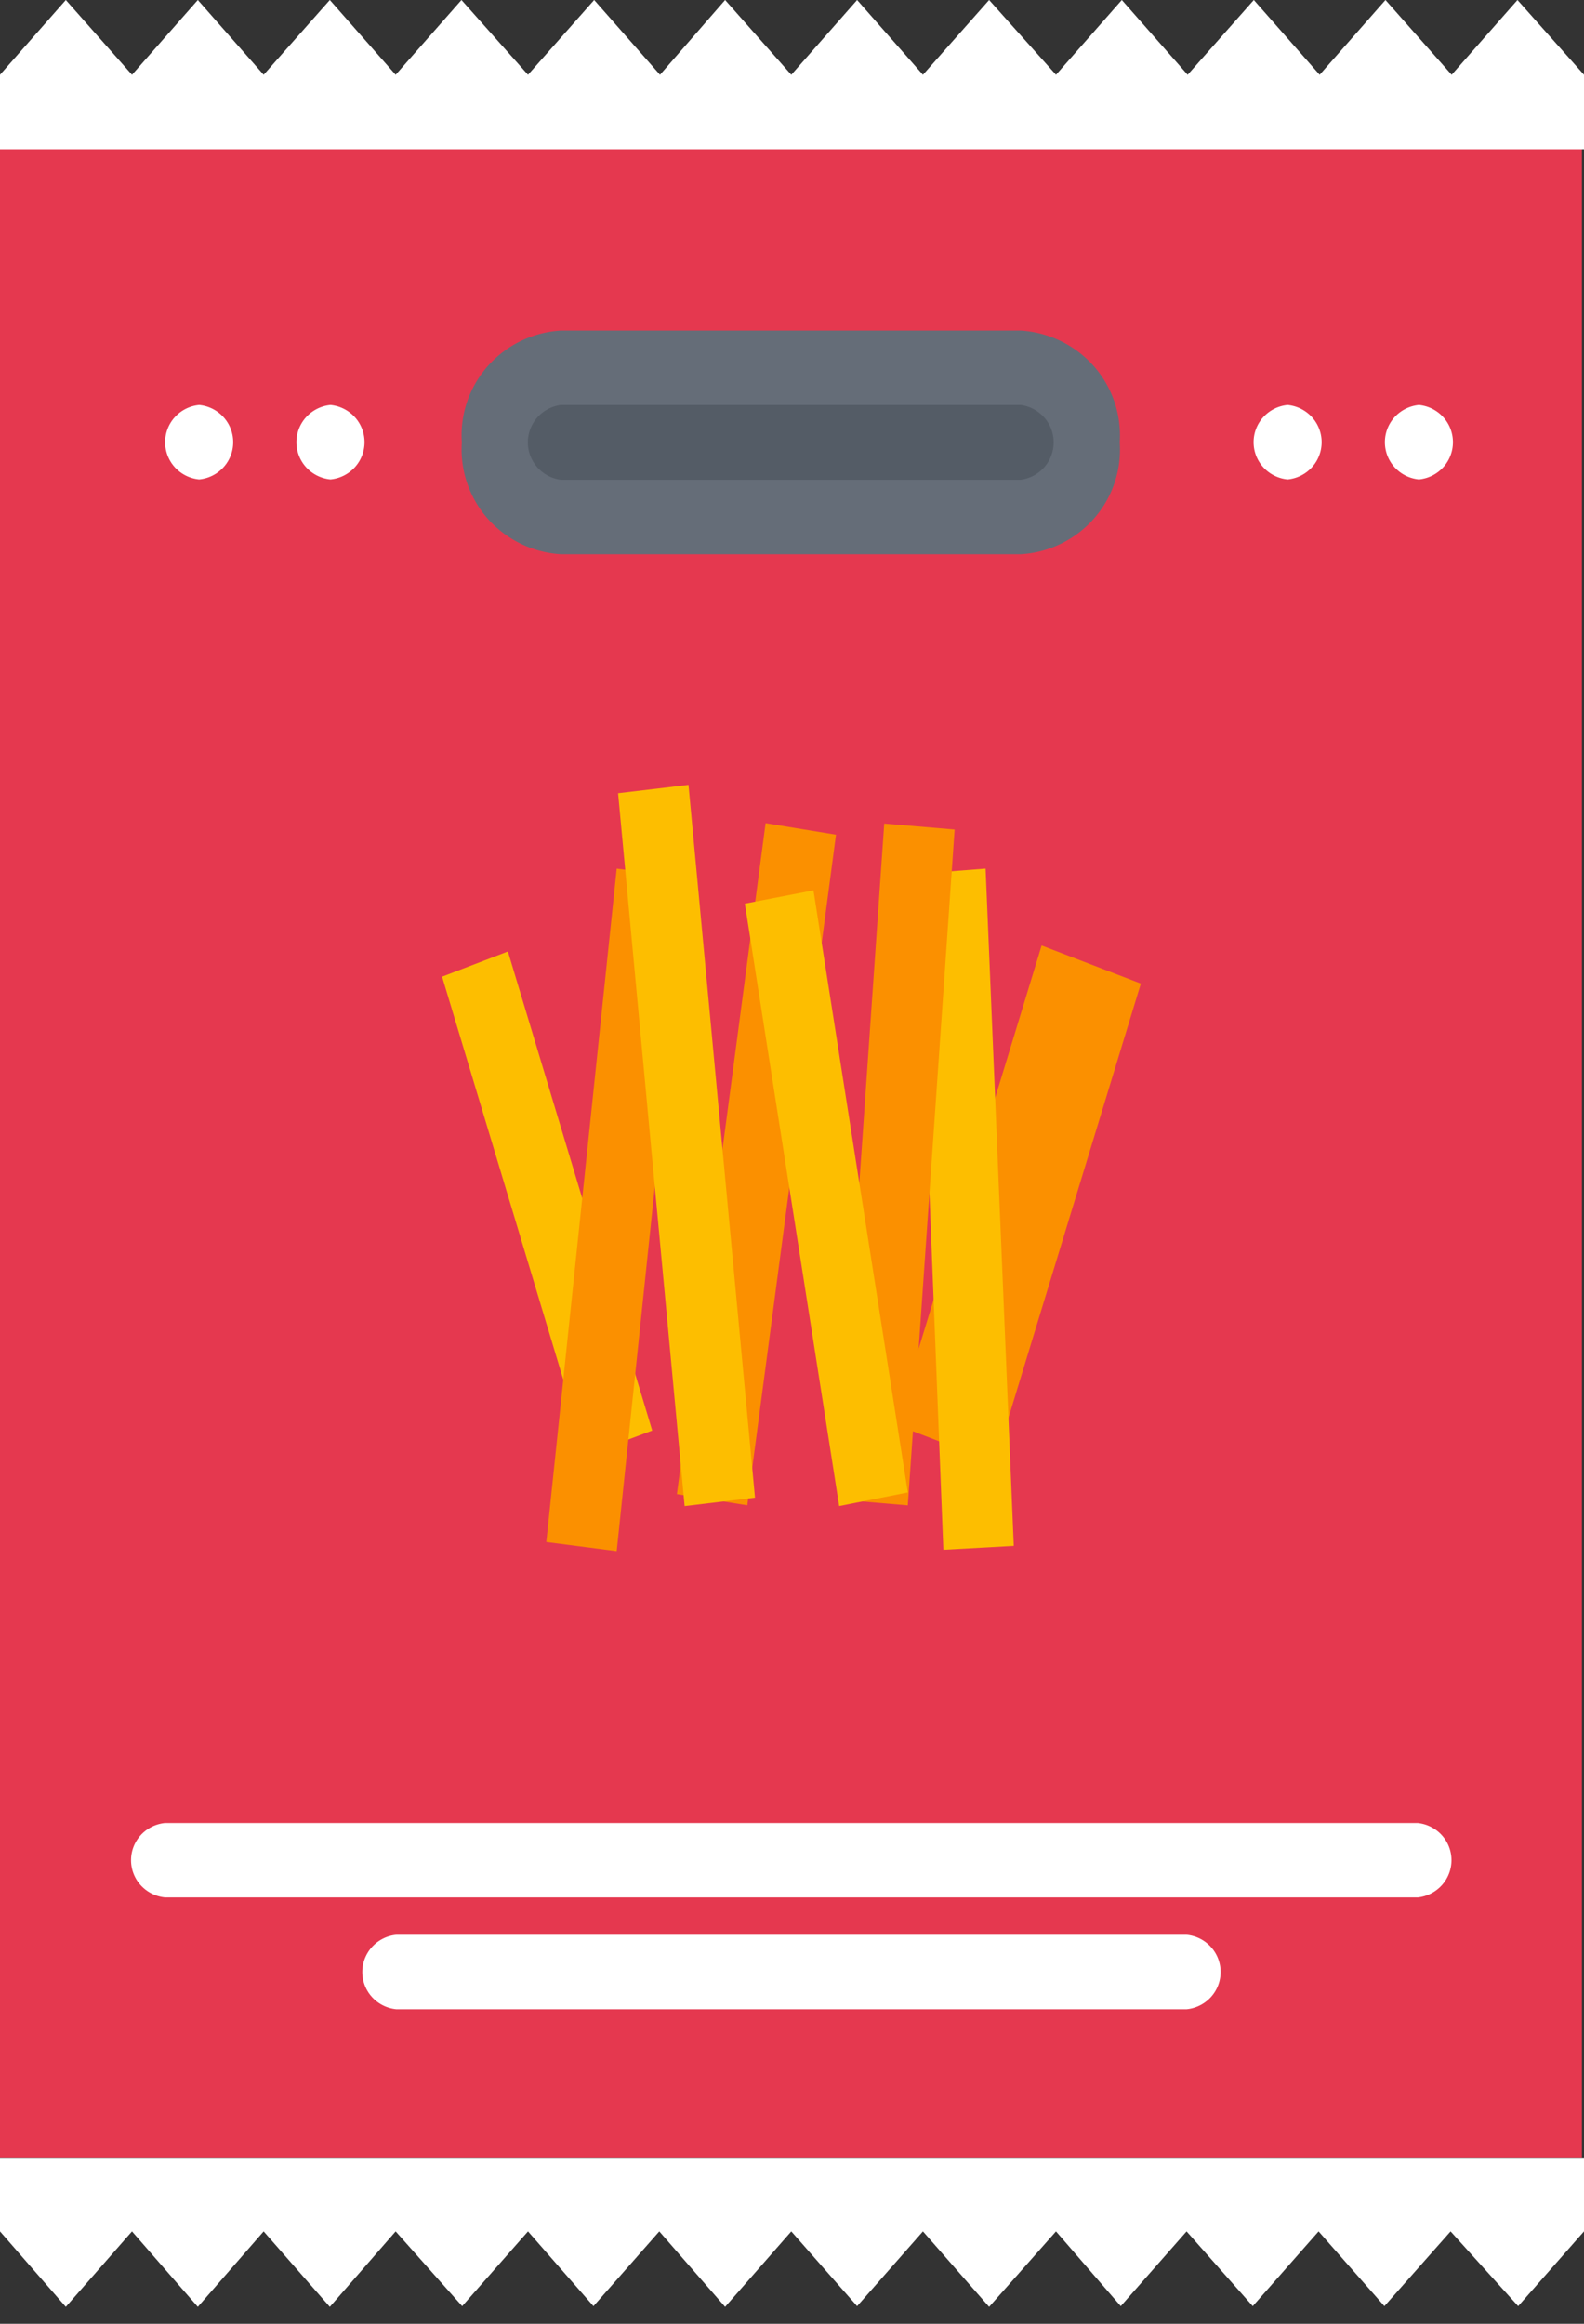
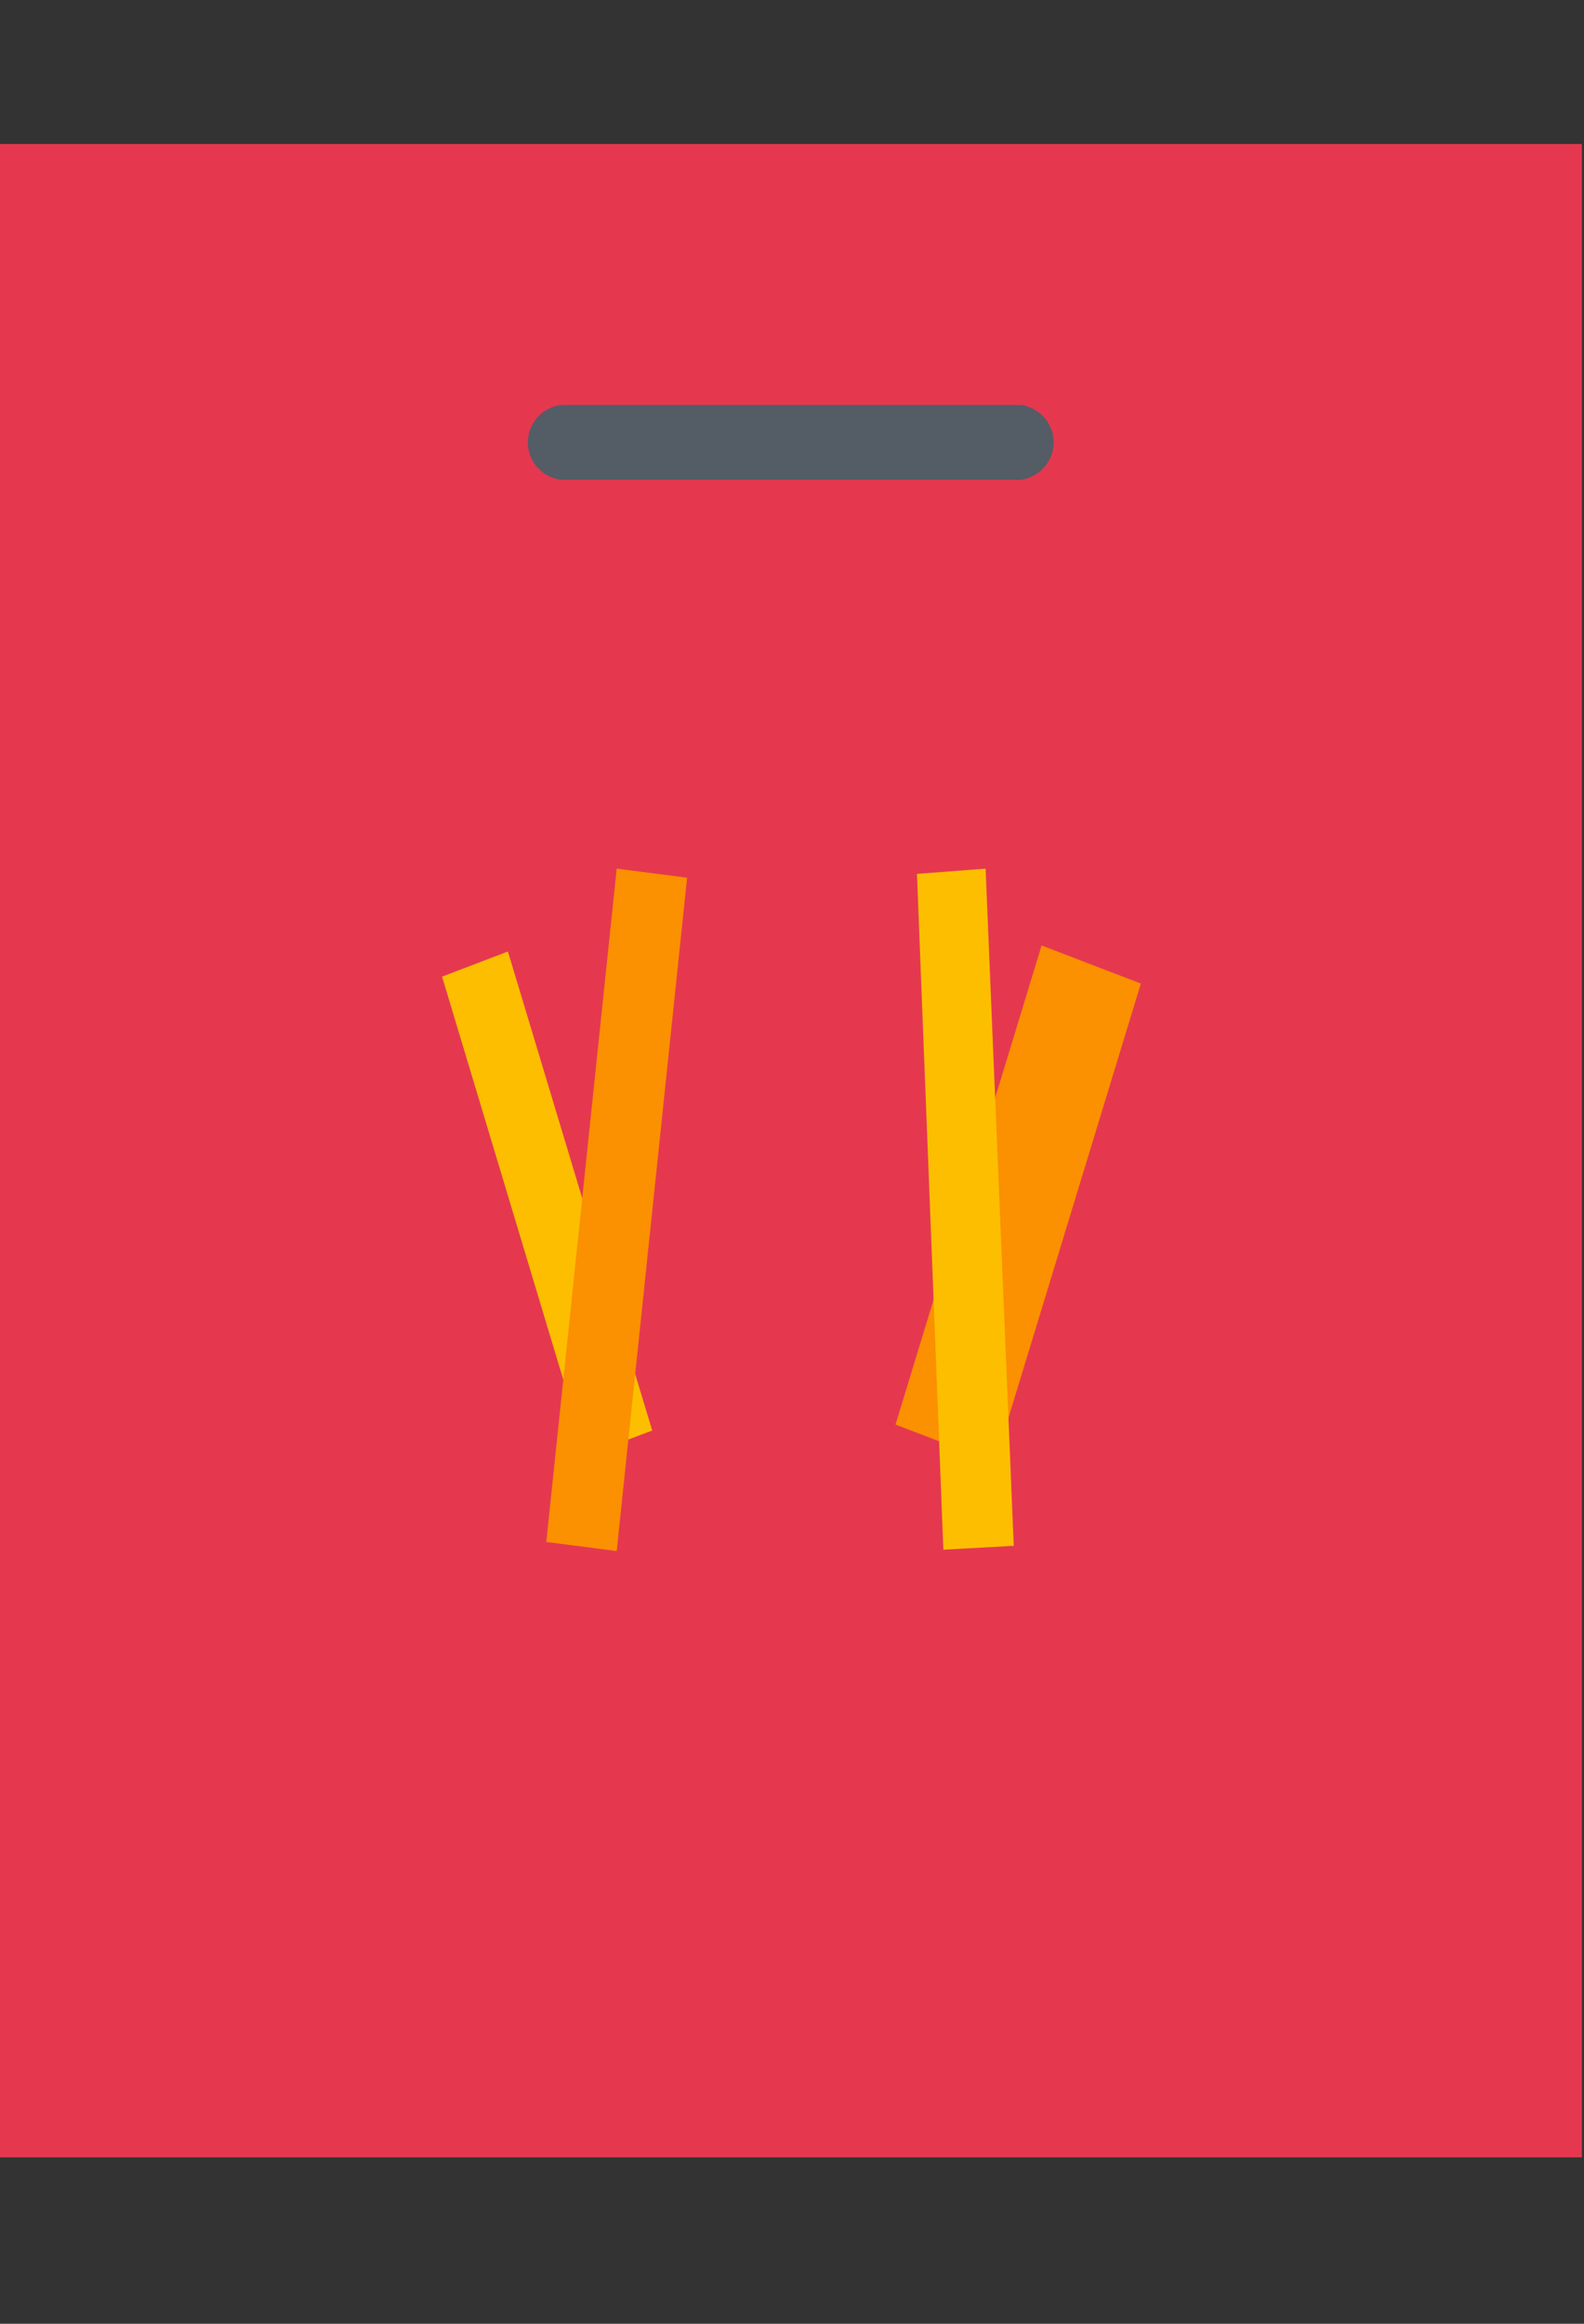
<svg xmlns="http://www.w3.org/2000/svg" width="45" height="66" fill="none">
  <rect width="100%" height="100%" fill="#333333" stroke="none" />
  <path d="M0 4.09h44.94v57.183H0V4.09Z" fill="#E5384F" />
-   <path d="M29 15.74H15.93a3.016 3.016 0 0 1-2.071-1.006 2.972 2.972 0 0 1-.739-2.169 2.956 2.956 0 0 1 .739-2.168 2.999 2.999 0 0 1 2.071-1.008H29a3.018 3.018 0 0 1 2.072 1.008 2.972 2.972 0 0 1 .738 2.168 2.955 2.955 0 0 1-.738 2.169A2.996 2.996 0 0 1 29 15.74Z" fill="#656D78" />
-   <path d="M40.27 53.89H4.69a1.073 1.073 0 0 1-.69-.343 1.057 1.057 0 0 1 0-1.427c.18-.195.425-.318.69-.343h35.58c.264.025.51.148.688.343a1.057 1.057 0 0 1 0 1.427 1.073 1.073 0 0 1-.689.344ZM33.71 57.066H11.26a1.073 1.073 0 0 1-.69-.344 1.057 1.057 0 0 1 0-1.427c.18-.195.425-.318.69-.343h22.45c.264.025.51.148.689.343a1.057 1.057 0 0 1 0 1.427 1.073 1.073 0 0 1-.69.344Z" fill="#fff" />
  <path d="M29 13.626H15.93a1.082 1.082 0 0 1-.668-.357 1.067 1.067 0 0 1 0-1.41c.172-.195.409-.322.668-.357H29c.258.035.495.162.667.357a1.067 1.067 0 0 1 0 1.41 1.082 1.082 0 0 1-.668.357Z" fill="#545C66" />
-   <path d="M5.658 13.616a1.072 1.072 0 0 1-.689-.343 1.057 1.057 0 0 1 0-1.428c.179-.195.424-.318.69-.343.264.025.51.148.688.343a1.057 1.057 0 0 1 0 1.428 1.072 1.072 0 0 1-.689.343ZM9.389 13.616a1.072 1.072 0 0 1-.69-.343 1.057 1.057 0 0 1 0-1.428c.18-.195.425-.318.69-.343.264.025.51.148.689.343a1.057 1.057 0 0 1 0 1.428 1.072 1.072 0 0 1-.69.343ZM36.58 13.616a1.072 1.072 0 0 1-.689-.343 1.057 1.057 0 0 1 0-1.428c.179-.195.424-.318.689-.343.265.025.51.148.689.343a1.057 1.057 0 0 1 0 1.428 1.072 1.072 0 0 1-.689.343ZM40.31 13.616a1.072 1.072 0 0 1-.689-.343 1.057 1.057 0 0 1 0-1.428c.18-.195.425-.318.69-.343.264.025.51.148.688.343a1.057 1.057 0 0 1 0 1.428 1.072 1.072 0 0 1-.689.343ZM45 61.282v2.094L43.13 65.5l-1.92-2.124-1.88 2.124-1.87-2.124-1.87 2.124-1.88-2.124-1.87 2.124L30 63.376l-1.9 2.144-1.88-2.144-1.87 2.124-1.87-2.124-1.88 2.144-1.87-2.144-1.87 2.124L15 63.376 13.13 65.5l-1.89-2.124-1.87 2.144-1.88-2.144-1.87 2.144-1.87-2.144-1.88 2.144L0 63.376v-2.094h45ZM45 2.124v2.114H0V2.124L1.87 0l1.88 2.124L5.62 0l1.87 2.124L9.37 0l1.87 2.124L13.11 0 15 2.124 16.88 0l1.87 2.124L20.6 0l1.88 2.124L24.35 0l1.87 2.124L28.1 0 30 2.124 31.87 0l1.87 2.124L35.62 0l1.87 2.124L39.36 0l1.88 2.124L43.11 0 45 2.124Z" fill="#fff" />
  <path d="m12.559 27.739 1.87-.715 4.1 13.606-1.88.705-4.09-13.596Z" fill="#FDBE00" />
  <path d="m29.591 26.854 2.82 1.081-4.15 13.607-2.82-1.082 4.15-13.606ZM17.52 24.671l2 .258-2 19.124-2-.258 2-19.124Z" fill="#FB9000" />
  <path d="m26.05 24.82 1.95-.149.8 19.233-2 .11-.75-19.194Z" fill="#FDBE00" />
-   <path d="m21.75 23.38 2 .328-2.52 19.044-2-.317 2.52-19.055ZM25.12 23.392l2 .169-1.33 19.193-2-.169 1.33-19.193Z" fill="#FB9000" />
-   <path d="m21.16 25.665 1.95-.377 2.68 17.099-1.95.387-2.68-17.11ZM17.559 22.529l2-.238 1.89 20.245-2 .239-1.89-20.246Z" fill="#FDBE00" />
</svg>